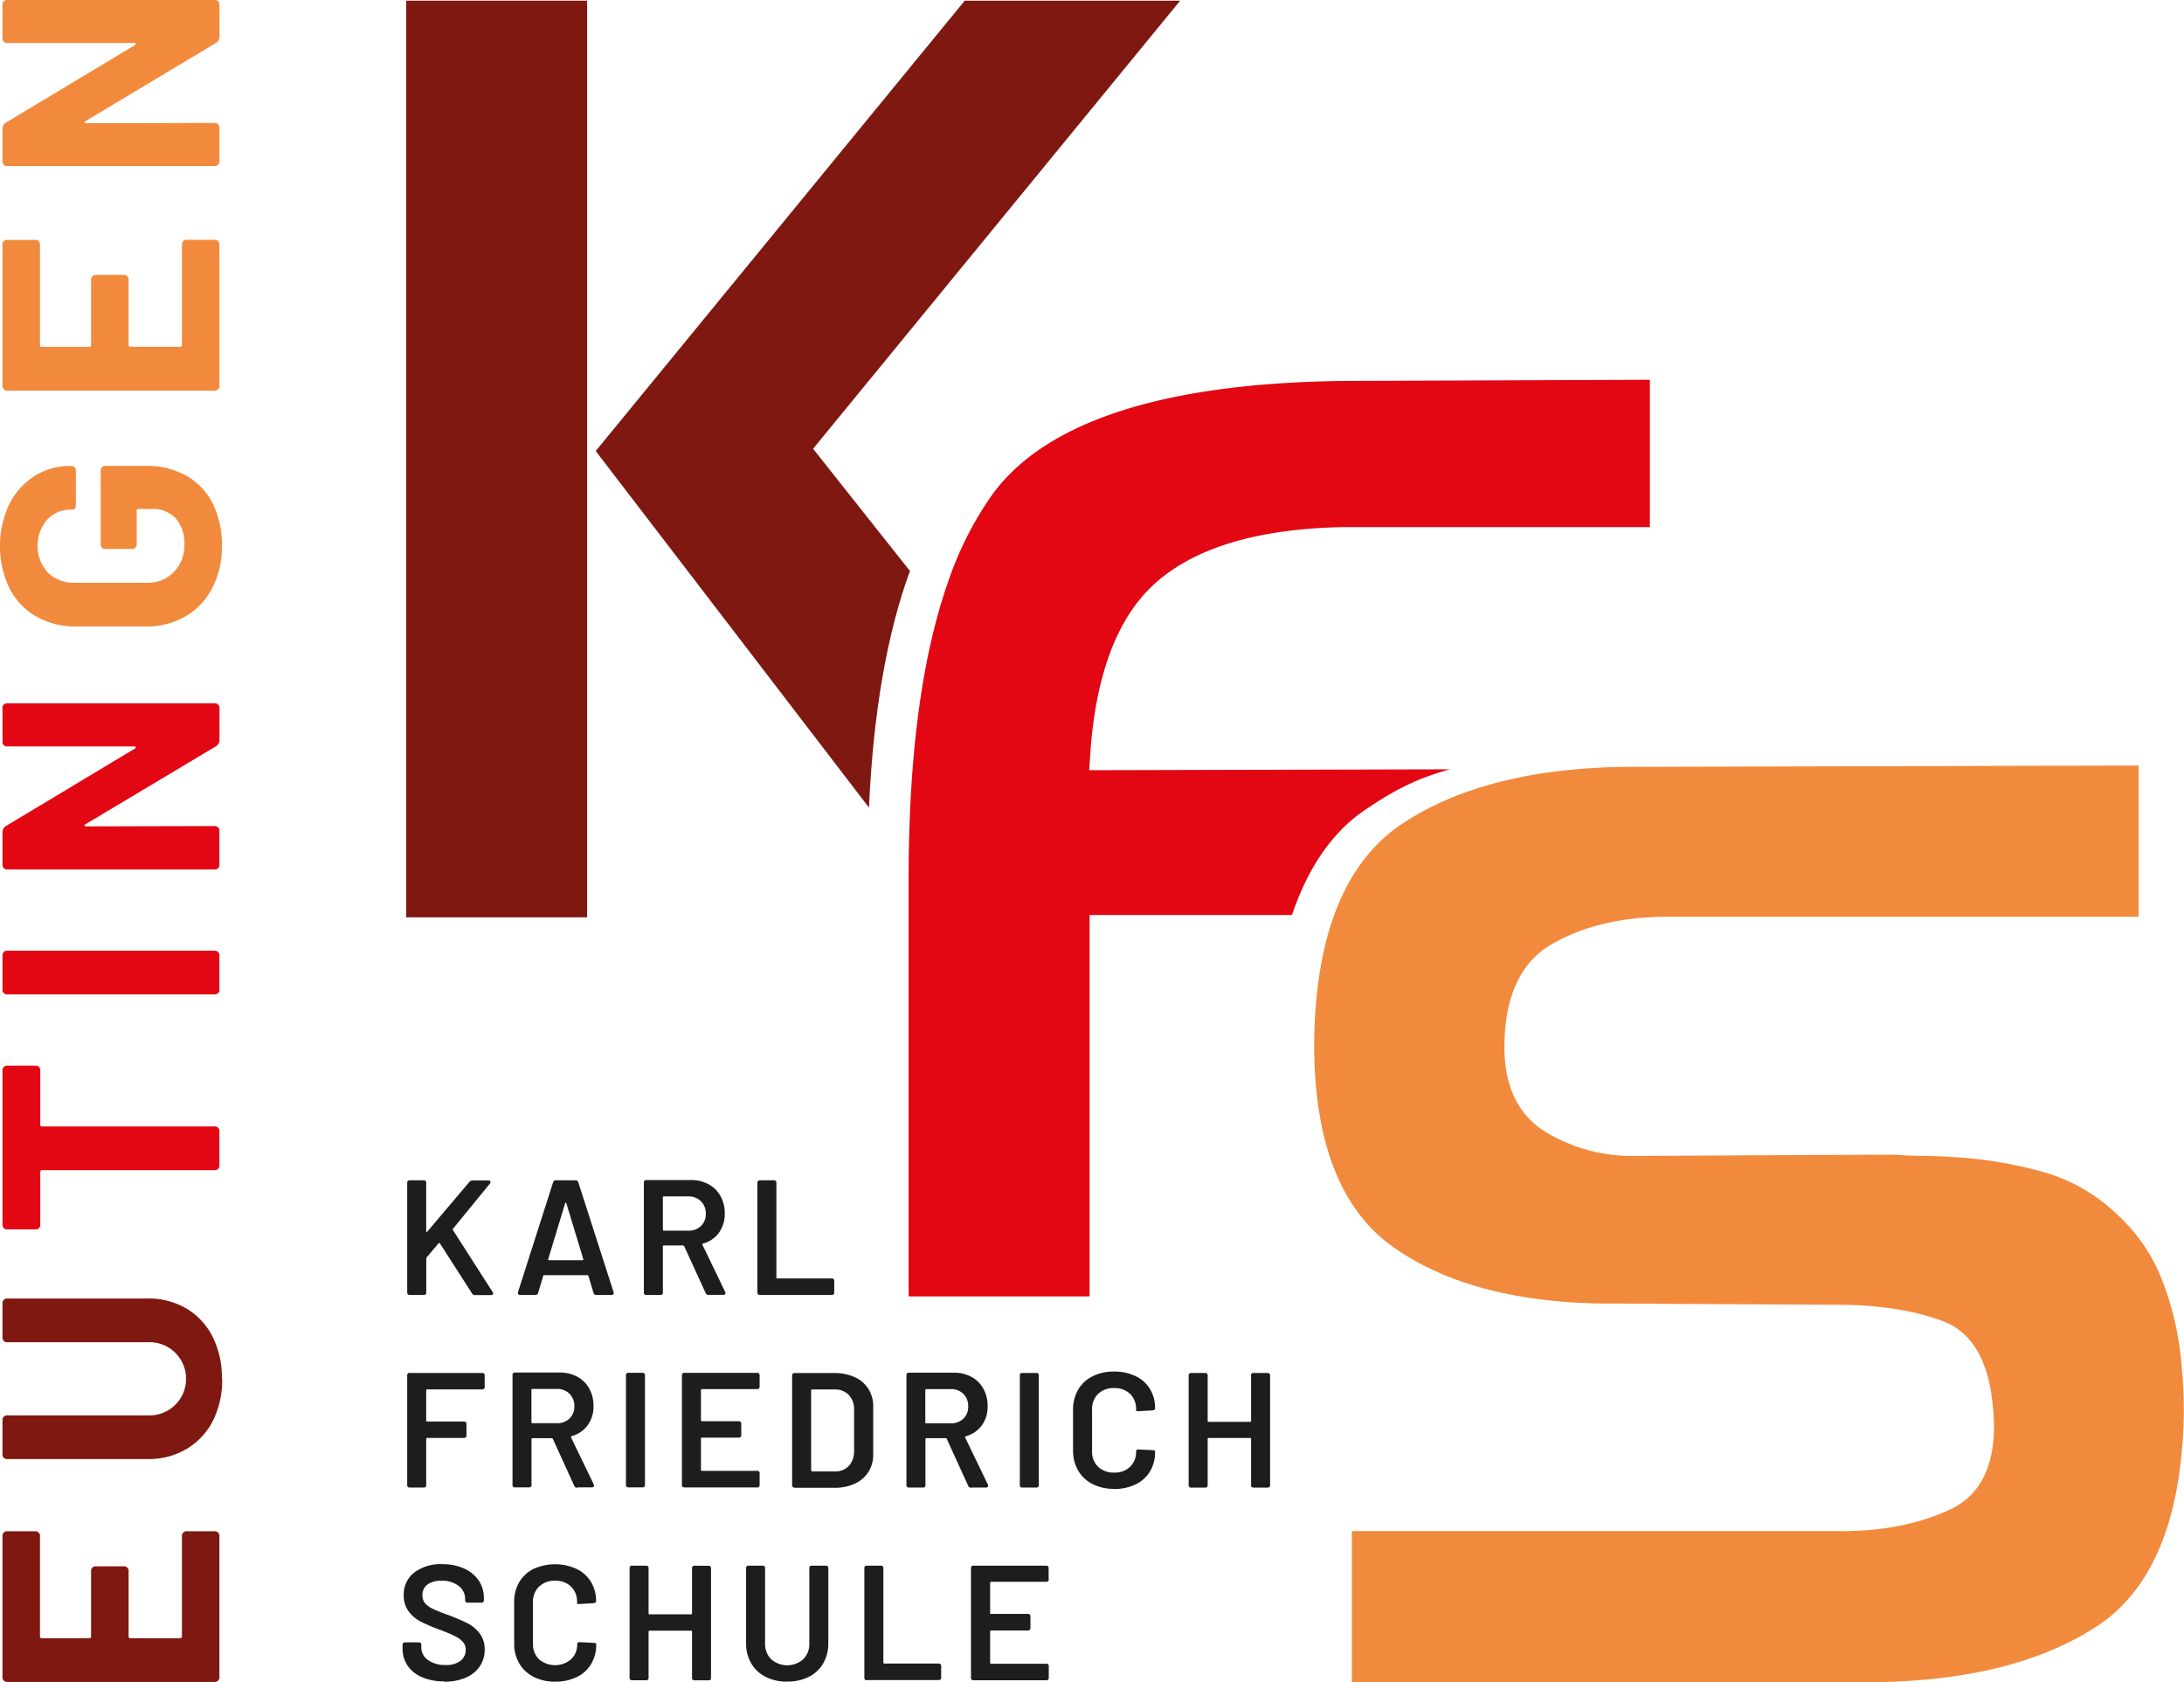
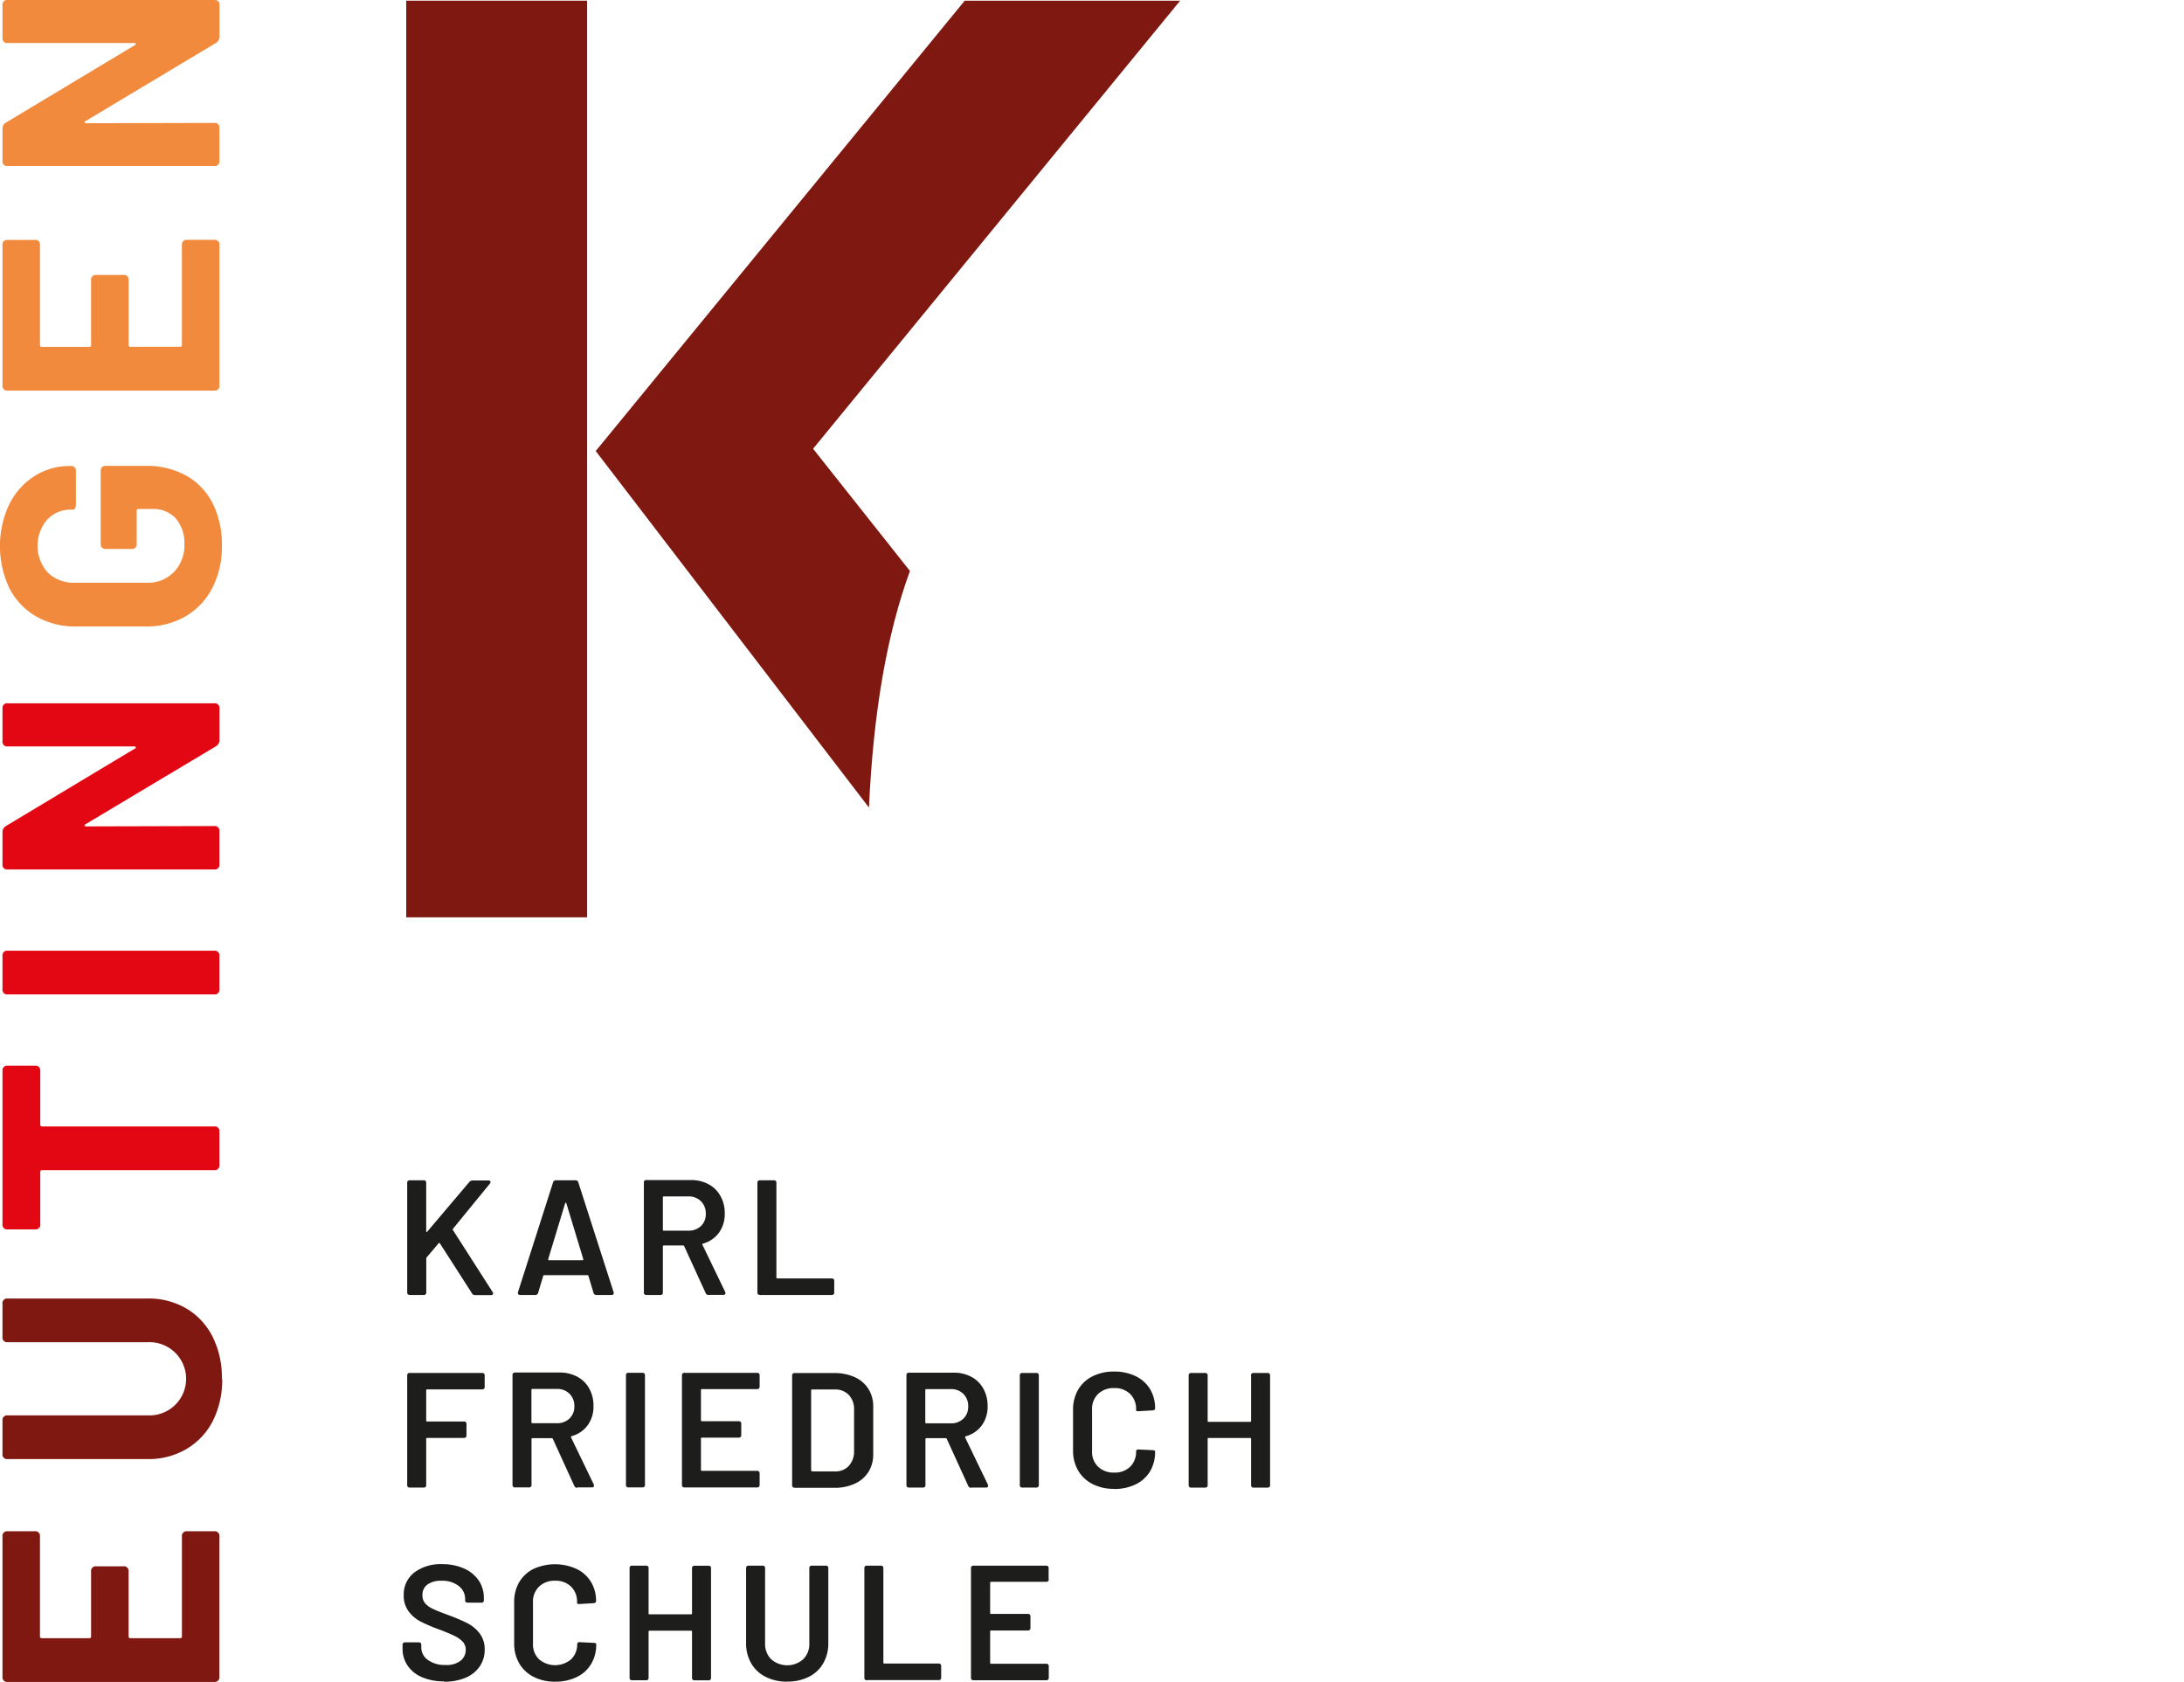
<svg xmlns="http://www.w3.org/2000/svg" id="Ebene_1" data-name="Ebene 1" viewBox="0 0 579.25 446.06">
  <defs>
    <style>.cls-1{fill:#7f1810;}.cls-2{fill:none;}.cls-3{fill:#e30613;}.cls-4{fill:#f28a3d;}.cls-5{fill:#1d1d1b;}</style>
  </defs>
  <title>Logo-kfs-neu</title>
  <rect class="cls-1" x="107.74" y="0.18" width="47.98" height="243.07" />
  <rect class="cls-2" x="114.74" y="0.18" width="47.98" height="243.07" />
  <path class="cls-1" d="M230.18,193,327.54,74.18H270.4L172.53,193.6,245,288.15c1.14-25.2,4.79-46.17,10.87-62.74Z" transform="translate(-14.53 -74)" />
-   <path class="cls-3" d="M303.56,276.18c1.16-22.46,7.11-38.55,17.68-47.81s27.07-14.12,49.23-14.59h81.65V174.71L375,175c-50,0-82.74,10.15-97.3,30.16A90.48,90.48,0,0,0,265.75,229c-5.81,16.84-9.14,38.25-10,64-.14,4.29-.23,8.66-.23,13.18V417.77h48V316.64h53.67c4.1-12.1,10.36-21.79,19.41-27.89,7.21-4.86,12.92-8.1,22.5-10.75l-94.38.24h-1.3l.08-1.55Z" transform="translate(-14.53 -74)" />
-   <path class="cls-4" d="M570.92,505.08c-15,9.94-35.66,15-61.52,15H373.08V480h128c11.71.23,22-1.68,30.62-5.69,9.17-4.27,13-13.86,11.27-28.47-1.24-11.53-5.71-18.79-13.32-21.58-7-2.58-15.47-4-25.08-4.25l-61.26-.34c-25,.21-44.84-4.81-59.22-14.95-14.17-10-21.24-28.49-21-55,.44-27.85,8.19-47,23-57.06,15.08-10.16,35.83-15.31,61.68-15.31L581.74,277v40.1H455.36c-11.53.23-21.39,2.69-29.33,7.31-8.29,4.83-12.49,14-12.49,27.32,0,10.31,3.6,17.81,10.71,22.3a44,44,0,0,0,23.93,6.49l68.71-.34c4.9.44,10.39.22,16.13.68a110.88,110.88,0,0,1,23.32,3.89,46.49,46.49,0,0,1,19.85,11.43,46,46,0,0,1,11.87,17.49,79.31,79.31,0,0,1,5,21.5c.22,2.27.4,4.5.51,6.62s.17,4.41.17,6.58C593.33,476.23,585.64,495.31,570.92,505.08Z" transform="translate(-14.53 -74)" />
  <path class="cls-4" d="M72.72,116.66V108a1.23,1.23,0,0,0-1.39-1.4l-33.95.08c-.22,0-.36-.07-.41-.2s0-.26.25-.37L71.74,85.43a1.93,1.93,0,0,0,1-1.65V75.4A1.23,1.23,0,0,0,71.33,74H16.58a1.23,1.23,0,0,0-1.39,1.4V84a1.23,1.23,0,0,0,1.39,1.4H50.12c.22,0,.36.06.41.2s0,.26-.24.37l-34.2,20.55a1.83,1.83,0,0,0-.9,1.64v8.47a1.23,1.23,0,0,0,1.39,1.4H71.33a1.23,1.23,0,0,0,1.39-1.4m-49,21H16.58a1.23,1.23,0,0,0-1.39,1.4v37.15a1.23,1.23,0,0,0,1.39,1.4H71.33a1.23,1.23,0,0,0,1.39-1.4V139a1.23,1.23,0,0,0-1.39-1.4H64.18a1.24,1.24,0,0,0-1.4,1.4v26.47a.44.44,0,0,1-.49.49H49.14a.44.44,0,0,1-.5-.49V148.31a1.23,1.23,0,0,0-1.4-1.4H40.09a1.24,1.24,0,0,0-1.4,1.4v17.18a.43.43,0,0,1-.49.49H25.63a.44.44,0,0,1-.5-.49V139a1.23,1.23,0,0,0-1.39-1.4m49.64,81.13A24.39,24.39,0,0,0,71,207.61a17.48,17.48,0,0,0-7-7.44,21.53,21.53,0,0,0-10.85-2.63H42.64a1.24,1.24,0,0,0-1.4,1.4v19.23a1.24,1.24,0,0,0,1.4,1.4h6.74a1.24,1.24,0,0,0,1.4-1.4v-8.71a.43.43,0,0,1,.49-.49h3.62a8,8,0,0,1,6.29,2.54,10,10,0,0,1,2.26,6.83,10.11,10.11,0,0,1-2.76,7.31,9.48,9.48,0,0,1-7.19,2.88H34.42a9.88,9.88,0,0,1-7.19-2.67,10.65,10.65,0,0,1-.16-14.1,8.57,8.57,0,0,1,6.36-2.63H34c.16,0,.32-.12.45-.37a2.08,2.08,0,0,0,.21-1v-8.79a1.24,1.24,0,0,0-1.4-1.4h-.16a17.31,17.31,0,0,0-9.42,2.67A18.78,18.78,0,0,0,17,207.69a26.08,26.08,0,0,0,0,22.24,18.11,18.11,0,0,0,7.11,7.52,20.74,20.74,0,0,0,10.6,2.67H53.16a20.51,20.51,0,0,0,10.56-2.67,18.36,18.36,0,0,0,7.11-7.52,23.66,23.66,0,0,0,2.55-11.18" transform="translate(-14.53 -74)" />
  <path class="cls-3" d="M72.72,303.16v-8.71a1.23,1.23,0,0,0-1.39-1.4l-33.95.09c-.22,0-.36-.07-.41-.21s0-.26.25-.37l34.52-20.63a1.92,1.92,0,0,0,1-1.64V261.9a1.23,1.23,0,0,0-1.39-1.4H16.58a1.23,1.23,0,0,0-1.39,1.4v8.63a1.23,1.23,0,0,0,1.39,1.4H50.12c.22,0,.36.07.41.21s0,.26-.24.37l-34.2,20.54a1.86,1.86,0,0,0-.9,1.65v8.46a1.23,1.23,0,0,0,1.39,1.4H71.33a1.23,1.23,0,0,0,1.39-1.4m0,33.13v-8.8a1.23,1.23,0,0,0-1.39-1.39H16.58a1.23,1.23,0,0,0-1.39,1.39v8.8a1.23,1.23,0,0,0,1.39,1.4H71.33a1.23,1.23,0,0,0,1.39-1.4M15.19,358v40.6a1.23,1.23,0,0,0,1.39,1.4h7.24a1.23,1.23,0,0,0,1.39-1.4V384.78a.44.44,0,0,1,.5-.49H71.33a1.23,1.23,0,0,0,1.39-1.4V374.1a1.23,1.23,0,0,0-1.39-1.4H25.71a.44.44,0,0,1-.5-.49V358a1.23,1.23,0,0,0-1.39-1.4H16.58a1.23,1.23,0,0,0-1.39,1.4" transform="translate(-14.53 -74)" />
  <path class="cls-1" d="M73.38,439.61a24.15,24.15,0,0,0-2.46-11.14A18.2,18.2,0,0,0,64,421a19.75,19.75,0,0,0-10.31-2.67H16.58a1.23,1.23,0,0,0-1.39,1.4v8.79a1.23,1.23,0,0,0,1.39,1.4H53.74a9.71,9.71,0,1,1,0,19.4H16.58a1.23,1.23,0,0,0-1.39,1.4v8.79a1.23,1.23,0,0,0,1.39,1.4H53.66A19.75,19.75,0,0,0,64,458.23a18.2,18.2,0,0,0,7-7.48,24.15,24.15,0,0,0,2.46-11.14M23.74,480.05H16.58a1.23,1.23,0,0,0-1.39,1.4V518.6a1.23,1.23,0,0,0,1.39,1.4H71.33a1.23,1.23,0,0,0,1.39-1.4V481.45a1.23,1.23,0,0,0-1.39-1.4H64.18a1.24,1.24,0,0,0-1.4,1.4v26.47a.43.43,0,0,1-.49.49H49.14a.44.44,0,0,1-.5-.49V490.74a1.24,1.24,0,0,0-1.4-1.4H40.09a1.24,1.24,0,0,0-1.4,1.4v17.18a.43.43,0,0,1-.49.49H25.63a.44.44,0,0,1-.5-.49V481.45a1.23,1.23,0,0,0-1.39-1.4" transform="translate(-14.53 -74)" />
  <path class="cls-5" d="M292.65,492.82v-2.95a.61.61,0,0,0-.69-.7H272.75a.61.61,0,0,0-.69.7v29a.61.61,0,0,0,.69.69H292a.61.61,0,0,0,.69-.69v-3a.61.61,0,0,0-.69-.69h-14.6a.23.23,0,0,1-.26-.26v-8.3a.23.23,0,0,1,.26-.26h9.73a.62.62,0,0,0,.7-.7v-3a.62.62,0,0,0-.7-.69h-9.73a.23.23,0,0,1-.26-.26v-8c0-.18.08-.26.26-.26H292a.61.61,0,0,0,.69-.7m-48.18,26.76h18.94a.61.61,0,0,0,.7-.69v-3a.61.61,0,0,0-.7-.69H249.08a.23.23,0,0,1-.26-.26V489.87a.62.62,0,0,0-.7-.7h-3.65a.61.61,0,0,0-.69.7v29a.61.61,0,0,0,.69.69m-21.15.35a12.46,12.46,0,0,0,5.73-1.26,9.05,9.05,0,0,0,3.82-3.58,10.5,10.5,0,0,0,1.35-5.37V489.87a.62.62,0,0,0-.7-.7h-3.64a.62.62,0,0,0-.7.7v19.94a5.64,5.64,0,0,1-1.61,4.17,6.43,6.43,0,0,1-8.51,0,5.64,5.64,0,0,1-1.61-4.17V489.87a.61.61,0,0,0-.69-.7h-3.65a.62.62,0,0,0-.7.7v19.85a10.41,10.41,0,0,0,1.37,5.37,9.16,9.16,0,0,0,3.84,3.58,12.39,12.39,0,0,0,5.7,1.26m-25.25-30.06v11.95a.23.23,0,0,1-.26.26h-11a.23.23,0,0,1-.26-.26V489.87a.61.61,0,0,0-.69-.7h-3.65a.62.62,0,0,0-.7.7v29a.61.61,0,0,0,.7.69h3.65a.61.61,0,0,0,.69-.69V506.68a.23.23,0,0,1,.26-.26h11a.23.23,0,0,1,.26.26v12.21a.62.62,0,0,0,.7.69h3.65a.61.61,0,0,0,.69-.69v-29a.61.61,0,0,0-.69-.7h-3.65a.62.62,0,0,0-.7.7M161.8,519.93a12.76,12.76,0,0,0,5.69-1.22,8.9,8.9,0,0,0,3.82-3.45,9.84,9.84,0,0,0,1.35-5.19v-.22q0-.14-.69-.21l-3.65-.18a.63.63,0,0,0-.5.11.45.45,0,0,0-.2.37A5.46,5.46,0,0,1,166,514a6.57,6.57,0,0,1-8.5,0,5.44,5.44,0,0,1-1.61-4.08V498.86a5.52,5.52,0,0,1,1.61-4.13,5.85,5.85,0,0,1,4.26-1.56,5.79,5.79,0,0,1,4.24,1.56,5.58,5.58,0,0,1,1.58,4.13v.26c0,.15.17.22.52.22h.18l3.69-.22c.43-.06.65-.23.65-.52a9.68,9.68,0,0,0-1.35-5.13,9,9,0,0,0-3.82-3.43,13.79,13.79,0,0,0-11.43,0,9.16,9.16,0,0,0-3.82,3.57A10.33,10.33,0,0,0,150.9,499v10.73a10.39,10.39,0,0,0,1.34,5.35,9.24,9.24,0,0,0,3.82,3.58,12.41,12.41,0,0,0,5.74,1.28m-29.5,0a14.27,14.27,0,0,0,5.74-1.06,8.45,8.45,0,0,0,3.73-3,7.77,7.77,0,0,0,1.31-4.45,6.81,6.81,0,0,0-1.33-4.28,9.45,9.45,0,0,0-3.17-2.68,50.94,50.94,0,0,0-4.93-2.12c-1.94-.7-3.38-1.27-4.3-1.72a6.22,6.22,0,0,1-2.09-1.5,3.21,3.21,0,0,1-.69-2.13,3.33,3.33,0,0,1,1.32-2.82,6,6,0,0,1,3.72-1,6.93,6.93,0,0,1,4.62,1.41A4.34,4.34,0,0,1,137.9,498v.47a.45.45,0,0,0,.2.37.8.8,0,0,0,.5.15h3.56a.61.61,0,0,0,.7-.69v-.57a8.11,8.11,0,0,0-1.39-4.67,9.34,9.34,0,0,0-3.89-3.15,13.9,13.9,0,0,0-5.76-1.13,11.58,11.58,0,0,0-7.43,2.22,7.32,7.32,0,0,0-2.78,6,6.91,6.91,0,0,0,1.29,4.28,9.19,9.19,0,0,0,3.19,2.71,41.77,41.77,0,0,0,5,2.13q2.74,1.05,4.11,1.74a7.07,7.07,0,0,1,2.11,1.54,3.07,3.07,0,0,1,.74,2.07,3.64,3.64,0,0,1-1.35,2.91,6.12,6.12,0,0,1-4,1.13,7.53,7.53,0,0,1-4.67-1.33,4,4,0,0,1-1.76-3.32v-.7c0-.43-.23-.65-.69-.65H122a.62.62,0,0,0-.7.7v.91a7.9,7.9,0,0,0,1.35,4.58,8.64,8.64,0,0,0,3.84,3.06,14.36,14.36,0,0,0,5.8,1.09" transform="translate(-14.53 -74)" />
  <path class="cls-5" d="M346.35,438.77v12a.23.23,0,0,1-.26.26h-11a.23.23,0,0,1-.26-.26v-12a.61.61,0,0,0-.69-.69h-3.65a.62.62,0,0,0-.7.69v29a.62.62,0,0,0,.7.7h3.65a.61.61,0,0,0,.69-.7v-12.2a.23.23,0,0,1,.26-.26h11a.23.23,0,0,1,.26.26v12.2a.61.61,0,0,0,.69.7h3.65a.62.62,0,0,0,.7-.7v-29a.62.62,0,0,0-.7-.69H347a.61.61,0,0,0-.69.69m-36.28,30.07a12.76,12.76,0,0,0,5.69-1.22,9,9,0,0,0,3.83-3.45,10,10,0,0,0,1.34-5.2v-.21c0-.09-.23-.16-.69-.22l-3.65-.17a.64.64,0,0,0-.5.1.48.48,0,0,0-.2.37,5.5,5.5,0,0,1-1.58,4.11,5.82,5.82,0,0,1-4.24,1.54,5.88,5.88,0,0,1-4.26-1.56,5.45,5.45,0,0,1-1.6-4.09V447.77a5.5,5.5,0,0,1,1.6-4.13,5.88,5.88,0,0,1,4.26-1.56,5.79,5.79,0,0,1,4.24,1.56,5.56,5.56,0,0,1,1.58,4.13V448c0,.14.18.21.52.21h.18l3.69-.21c.43-.06.65-.24.65-.52a9.76,9.76,0,0,0-1.34-5.13,9,9,0,0,0-3.83-3.43,12.76,12.76,0,0,0-5.69-1.22,12.46,12.46,0,0,0-5.73,1.26,9.16,9.16,0,0,0-3.83,3.56,10.49,10.49,0,0,0-1.34,5.35v10.73a10.46,10.46,0,0,0,1.34,5.34,9.29,9.29,0,0,0,3.83,3.59,12.34,12.34,0,0,0,5.73,1.28m-24.33-.35h3.65a.62.62,0,0,0,.7-.7v-29a.61.61,0,0,0-.7-.69h-3.65a.61.61,0,0,0-.69.69v29a.61.61,0,0,0,.69.7m-25.5-26.11h6.48a4.55,4.55,0,0,1,3.36,1.28,4.46,4.46,0,0,1,1.28,3.32,4.28,4.28,0,0,1-1.28,3.24,4.6,4.6,0,0,1-3.36,1.24h-6.48a.23.23,0,0,1-.26-.26v-8.56a.23.23,0,0,1,.26-.26m11.91,26.11H276c.4,0,.61-.16.61-.48l-.09-.35-6-12.42a.18.18,0,0,1,0-.2.28.28,0,0,1,.17-.15,7.72,7.72,0,0,0,4.24-2.89,8.37,8.37,0,0,0,1.54-5.1,9.26,9.26,0,0,0-1.13-4.63,7.83,7.83,0,0,0-3.17-3.13,9.65,9.65,0,0,0-4.69-1.11H255.64a.62.62,0,0,0-.7.7v29.06a.62.62,0,0,0,.7.7h3.65a.61.61,0,0,0,.69-.7V455.63a.23.23,0,0,1,.26-.26h5.09c.17,0,.27.06.3.17L271.32,468a.83.83,0,0,0,.83.52m-42.49-4.61v-21.2a.23.23,0,0,1,.26-.26h6a4.93,4.93,0,0,1,3.74,1.46,5.44,5.44,0,0,1,1.39,3.93v11a5.62,5.62,0,0,1-1.41,3.89,4.8,4.8,0,0,1-3.67,1.45h-6c-.18,0-.26-.08-.26-.26m-4.35,4.61h10.43a12.68,12.68,0,0,0,5.43-1.09,8.37,8.37,0,0,0,3.63-3.1,8.67,8.67,0,0,0,1.28-4.72V447a8.65,8.65,0,0,0-1.28-4.71,8.39,8.39,0,0,0-3.63-3.11,12.84,12.84,0,0,0-5.43-1.08H225.31a.61.61,0,0,0-.69.69v29a.61.61,0,0,0,.69.7M216,441.73v-3a.62.62,0,0,0-.7-.69h-19.2a.62.62,0,0,0-.7.69v29a.62.62,0,0,0,.7.7h19.2a.62.62,0,0,0,.7-.7v-3a.62.62,0,0,0-.7-.7h-14.6a.23.23,0,0,1-.26-.26v-8.29a.23.23,0,0,1,.26-.26h9.73a.62.62,0,0,0,.7-.7v-2.95a.62.62,0,0,0-.7-.7h-9.73a.23.23,0,0,1-.26-.26v-8a.23.23,0,0,1,.26-.26h14.6a.62.62,0,0,0,.7-.69m-34.76,26.76h3.65a.62.62,0,0,0,.7-.7v-29a.62.62,0,0,0-.7-.69h-3.65a.61.61,0,0,0-.69.69v29a.61.61,0,0,0,.69.7m-25.5-26.11h6.47a4.57,4.57,0,0,1,3.37,1.28,4.5,4.5,0,0,1,1.28,3.32,4.32,4.32,0,0,1-1.28,3.24,4.62,4.62,0,0,1-3.37,1.24h-6.47a.23.23,0,0,1-.26-.26v-8.56a.23.23,0,0,1,.26-.26m11.9,26.11h3.83c.4,0,.61-.16.61-.48l-.09-.35-6-12.42a.18.18,0,0,1,0-.2.28.28,0,0,1,.17-.15,7.72,7.72,0,0,0,4.24-2.89,8.37,8.37,0,0,0,1.54-5.1,9.37,9.37,0,0,0-1.13-4.63,7.83,7.83,0,0,0-3.17-3.13,9.67,9.67,0,0,0-4.69-1.11H151.16a.62.62,0,0,0-.7.7v29.06a.62.62,0,0,0,.7.7h3.64a.62.62,0,0,0,.7-.7V455.63a.23.23,0,0,1,.26-.26h5.08c.18,0,.28.06.31.17L166.84,468a.82.82,0,0,0,.82.52m-24.58-26.76v-3a.62.62,0,0,0-.7-.69H123.22a.61.61,0,0,0-.69.69v29a.61.61,0,0,0,.69.7h3.65a.62.62,0,0,0,.7-.7v-12.2c0-.18.08-.26.26-.26h9.73a.62.62,0,0,0,.69-.7v-2.95a.61.61,0,0,0-.69-.7h-9.73a.23.23,0,0,1-.26-.26v-8a.23.23,0,0,1,.26-.26h14.55a.62.62,0,0,0,.7-.69" transform="translate(-14.53 -74)" />
  <path class="cls-5" d="M216.1,417.39h19a.61.61,0,0,0,.69-.69v-3a.61.61,0,0,0-.69-.69H220.71a.23.23,0,0,1-.26-.26V387.68a.62.62,0,0,0-.7-.7H216.1a.62.62,0,0,0-.69.7v29a.61.61,0,0,0,.69.69m-25.5-26.11h6.48a4.51,4.51,0,0,1,3.36,1.29,4.46,4.46,0,0,1,1.28,3.32,4.29,4.29,0,0,1-1.28,3.24,4.64,4.64,0,0,1-3.36,1.23H190.6a.23.23,0,0,1-.26-.26v-8.56a.23.23,0,0,1,.26-.26m11.91,26.11h3.82c.41,0,.61-.16.61-.47l-.09-.35-6-12.43a.16.16,0,0,1-.05-.19.28.28,0,0,1,.18-.15,7.84,7.84,0,0,0,4.23-2.89,8.42,8.42,0,0,0,1.54-5.11,9.2,9.2,0,0,0-1.13-4.62,7.83,7.83,0,0,0-3.17-3.13,9.65,9.65,0,0,0-4.69-1.11H186a.61.61,0,0,0-.7.69V416.7a.61.61,0,0,0,.7.69h3.65a.61.61,0,0,0,.69-.69V404.54a.24.24,0,0,1,.26-.27h5.08c.18,0,.28.06.31.18l5.69,12.42a.81.81,0,0,0,.83.52m-42.58-9.51,4.48-14.77c.05-.12.12-.18.19-.18s.12.06.15.18l4.48,14.77c0,.2,0,.3-.22.3h-8.86c-.18,0-.25-.1-.22-.3m12.77,9.51h4c.4,0,.61-.17.61-.52a.6.6,0,0,0-.05-.26l-9.34-29.06a.74.74,0,0,0-.78-.57H162a.75.75,0,0,0-.79.57l-9.29,29.06a.68.68,0,0,0,.06.57.58.58,0,0,0,.5.21h4a.74.74,0,0,0,.78-.56l1.34-4.48c0-.14.13-.21.31-.21h11.38c.17,0,.28.07.31.21l1.34,4.48a.74.74,0,0,0,.78.56m-49.48,0h3.65a.62.62,0,0,0,.7-.69v-9a.51.51,0,0,1,.13-.3l3.12-3.69c.06-.09.13-.13.2-.11a.27.27,0,0,1,.19.15l8.48,13.21a.88.88,0,0,0,.82.47h4.17c.41,0,.61-.14.61-.43a.59.59,0,0,0-.13-.39l-10.51-16.42c-.09-.15-.09-.26,0-.35l9.77-11.95a.57.57,0,0,0,.18-.43c0-.29-.19-.44-.57-.44H139.9a1.14,1.14,0,0,0-.87.39l-11.16,13.17a.21.21,0,0,1-.2.11c-.07,0-.1-.08-.1-.2V387.68a.62.62,0,0,0-.7-.7h-3.65a.62.62,0,0,0-.69.7v29a.61.61,0,0,0,.69.69" transform="translate(-14.53 -74)" />
</svg>